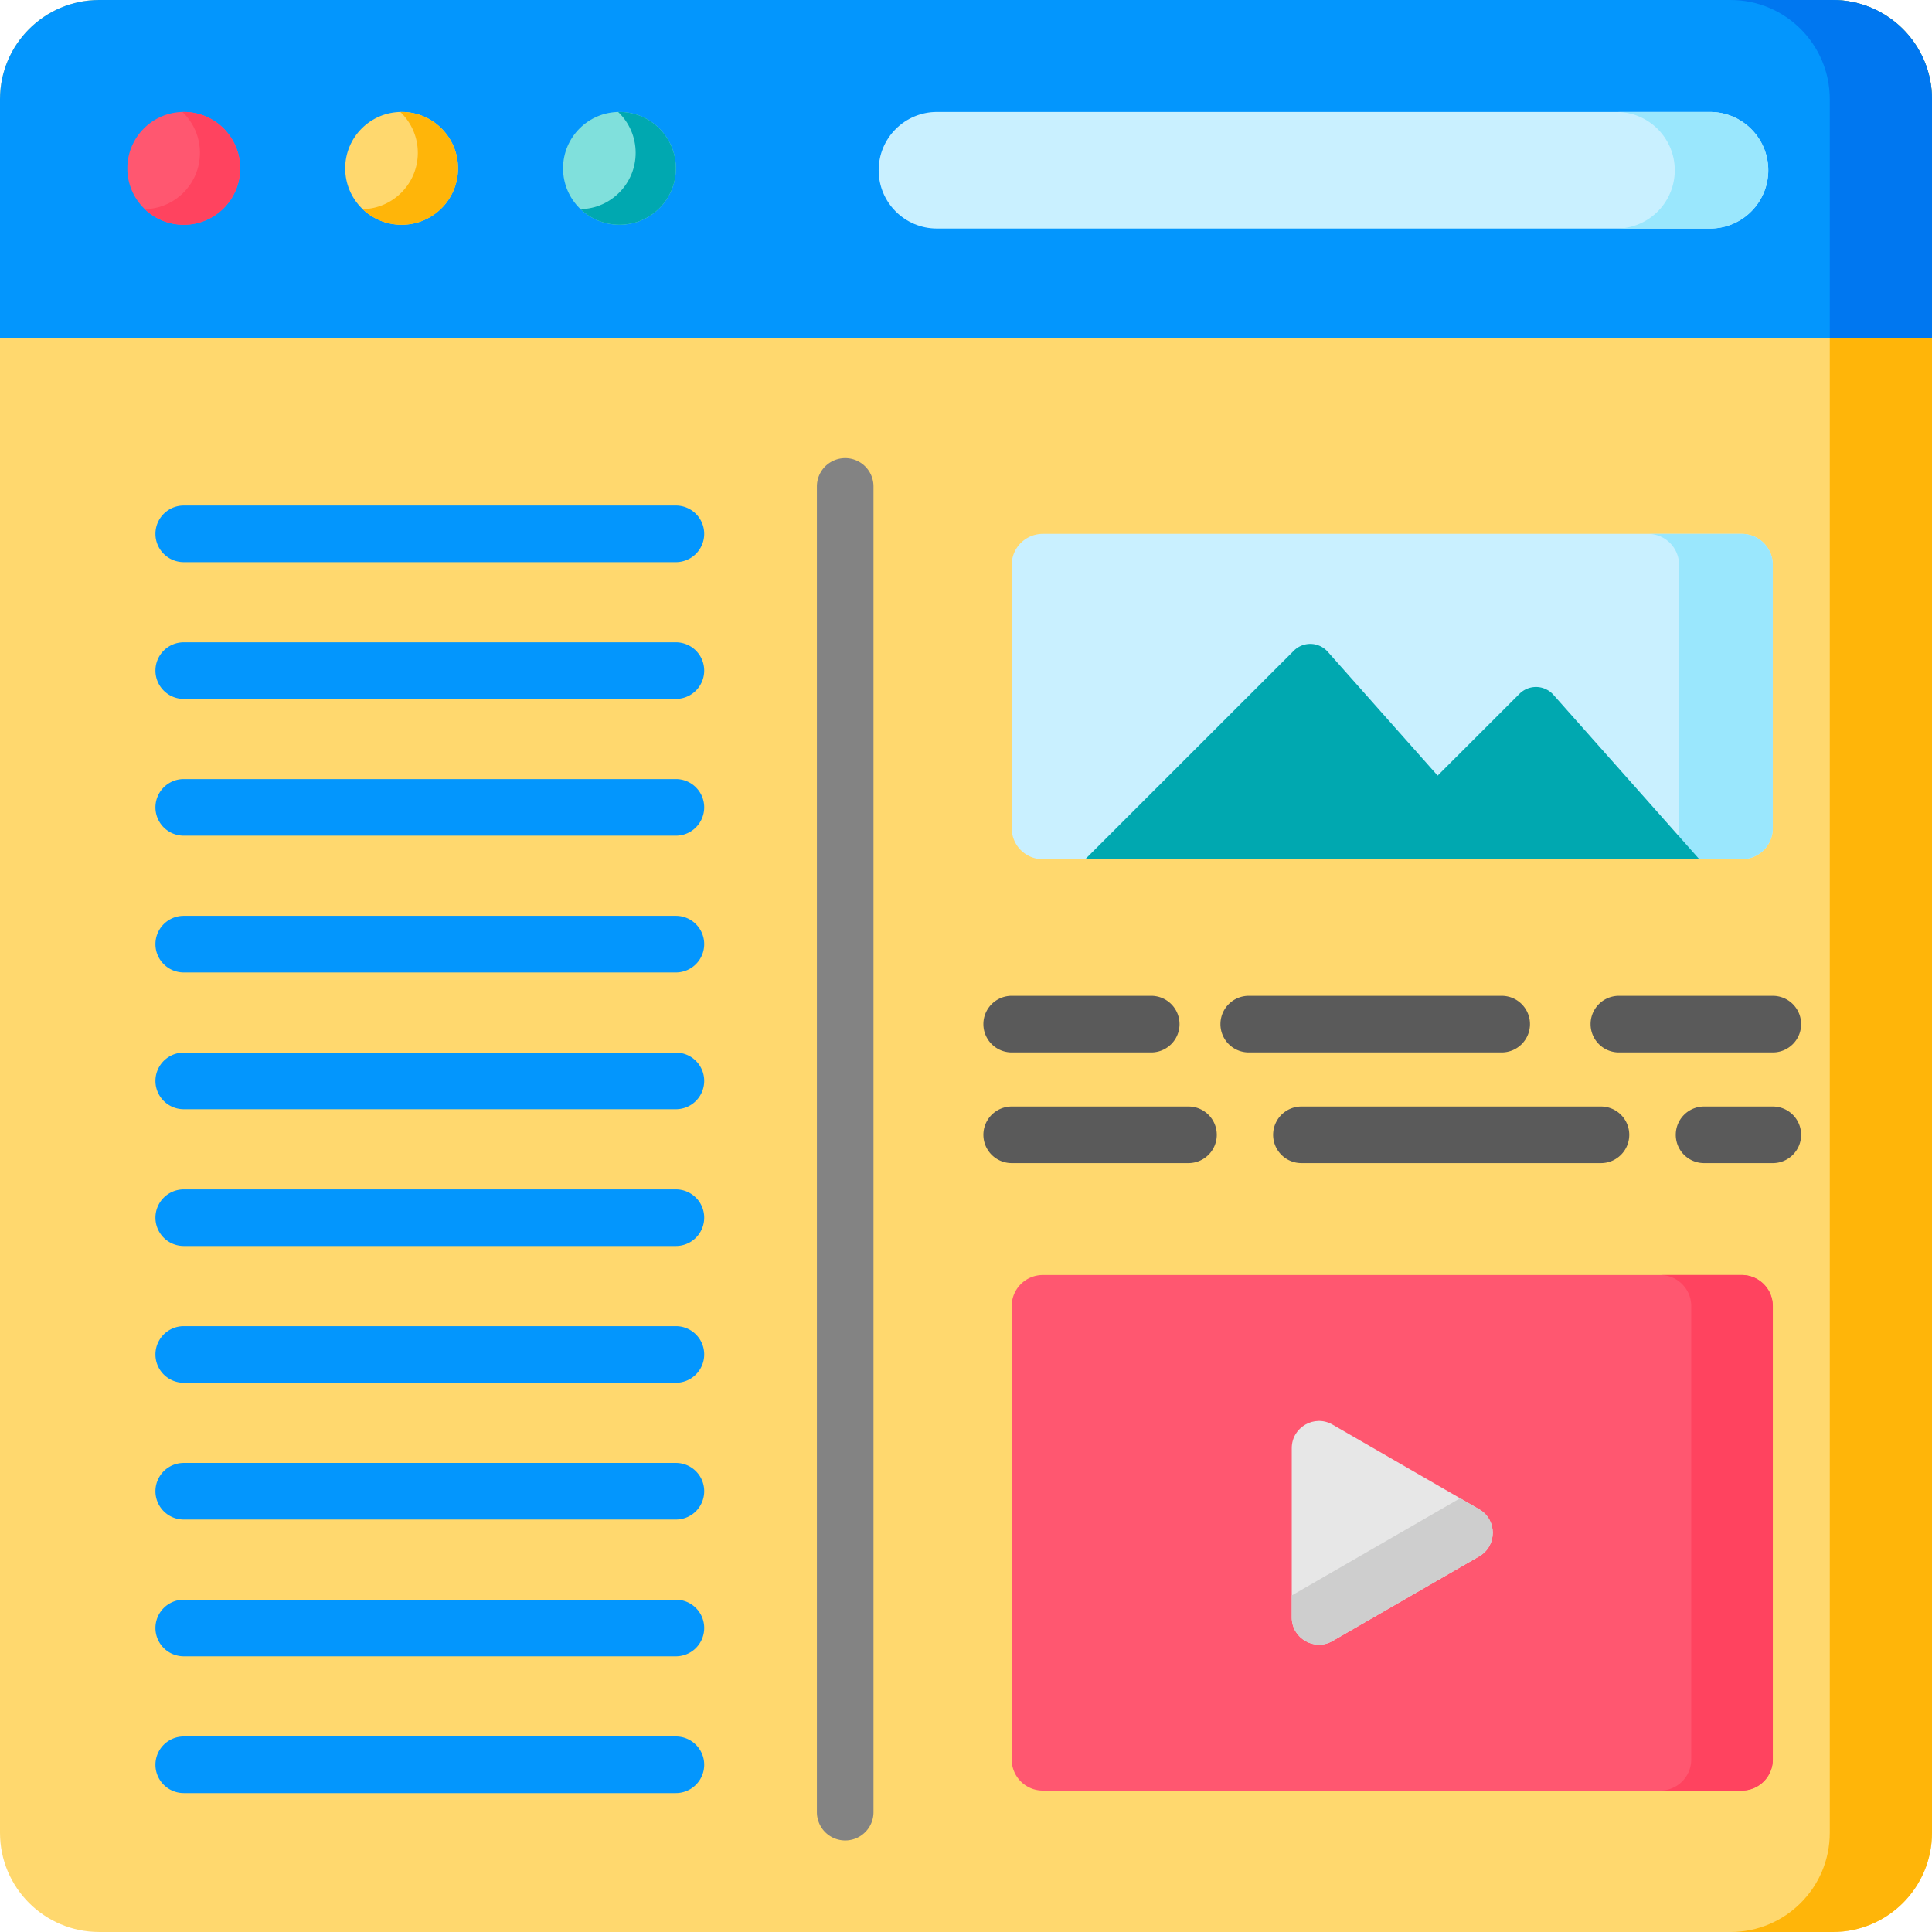
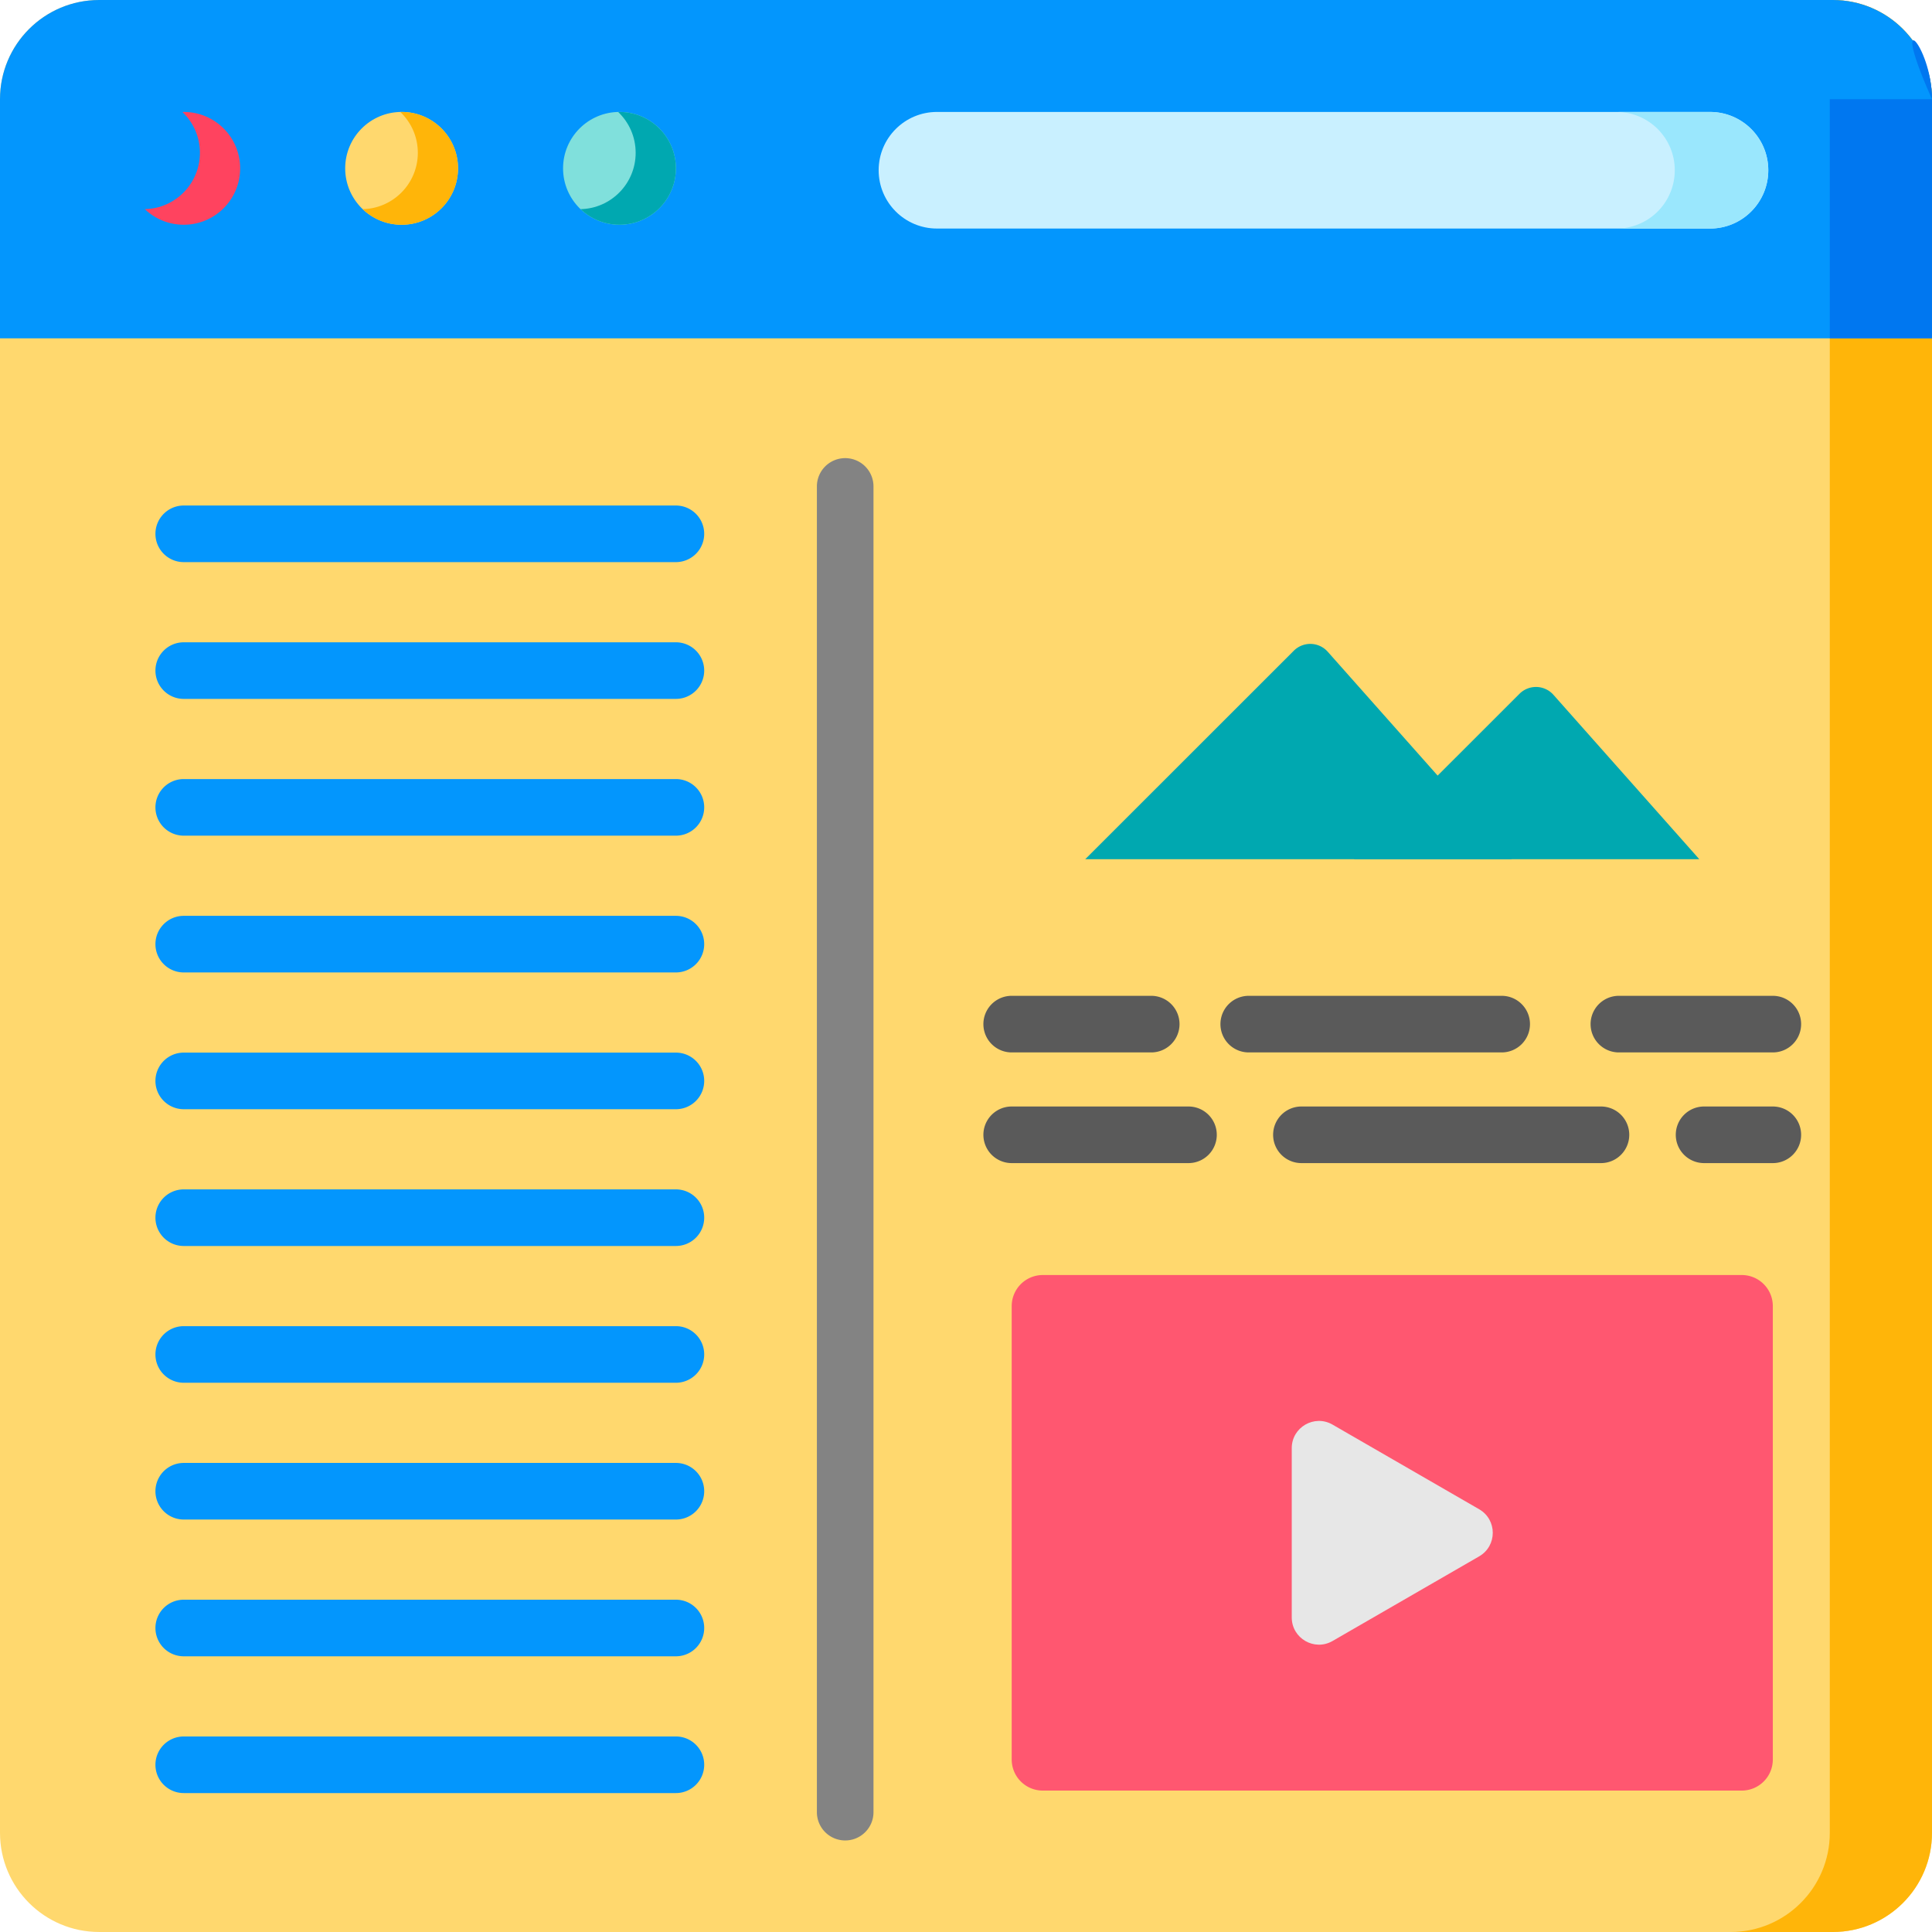
<svg xmlns="http://www.w3.org/2000/svg" height="512pt" viewBox="0 0 512 512" width="512pt">
  <path d="M485.715 511.996H26.28C11.766 511.996 0 500.23 0 485.715V26.28C0 11.766 11.766 0 26.281 0h459.434c14.515 0 26.281 11.766 26.281 26.281v459.434c0 14.515-11.766 26.281-26.281 26.281zm0 0" fill="#ffd86e" />
  <path d="M512 26.277v459.438c0 14.52-11.766 26.285-26.285 26.285h-27.086c14.516 0 26.285-11.766 26.285-26.285V26.277c0-14.507-11.77-26.273-26.285-26.273h27.086C500.235.004 512 11.77 512 26.277zm0 0" fill="#ffb509" />
  <path d="M511.996 89.664H0V26.281C0 11.766 11.766 0 26.281 0h459.434c14.515 0 26.281 11.766 26.281 26.281zm0 0" fill="#0396fd" />
-   <path d="M512 26.277v63.387h-27.09V26.277c0-14.507-11.765-26.273-26.28-26.273h27.086C500.235.004 512 11.77 512 26.277zm0 0" fill="#0077f0" />
-   <path d="M63.645 44.613c0 8.258-6.696 14.95-14.954 14.95-8.254 0-14.949-6.692-14.949-14.95s6.696-14.949 14.95-14.949c8.257 0 14.953 6.691 14.953 14.95zm0 0" fill="#ff5770" />
+   <path d="M512 26.277v63.387h-27.09V26.277h27.086C500.235.004 512 11.77 512 26.277zm0 0" fill="#0077f0" />
  <path d="M121.383 44.613c0 8.258-6.695 14.95-14.95 14.95-8.257 0-14.953-6.692-14.953-14.95s6.696-14.949 14.954-14.949c8.254 0 14.949 6.691 14.949 14.95zm0 0" fill="#ffd86e" />
  <path d="M179.121 44.613c0 8.258-6.695 14.95-14.95 14.95-8.257 0-14.952-6.692-14.952-14.95s6.695-14.949 14.953-14.949c8.254 0 14.95 6.691 14.95 14.95zm0 0" fill="#80e0dc" />
  <path d="M63.64 44.617c0 8.254-6.687 14.942-14.94 14.942-4 0-7.638-1.567-10.313-4.133 8.086-.176 14.597-6.79 14.597-14.93 0-4.266-1.78-8.098-4.636-10.82.113-.012.238-.012.351-.012 8.254.004 14.942 6.691 14.942 14.953zm0 0" fill="#ff435f" />
  <path d="M121.379 44.617c0 8.254-6.688 14.942-14.95 14.942a14.874 14.874 0 0 1-10.312-4.133c8.098-.176 14.61-6.79 14.61-14.93 0-4.266-1.786-8.098-4.637-10.82.113-.012.226-.012.34-.012 8.261.004 14.949 6.691 14.949 14.953zm0 0" fill="#ffb509" />
  <path d="M179.121 44.617c0 8.254-6.695 14.942-14.95 14.942-4 0-7.624-1.567-10.316-4.133 8.102-.176 14.602-6.79 14.602-14.93 0-4.266-1.781-8.098-4.637-10.82.114-.012.239-.012.352-.012 8.254.004 14.95 6.691 14.95 14.953zm0 0" fill="#00a8b0" />
  <path d="M453.164 60.566h-204.86c-8.534 0-15.452-6.918-15.452-15.453 0-8.531 6.918-15.449 15.453-15.449h204.86c8.534 0 15.452 6.918 15.452 15.45 0 8.534-6.918 15.452-15.453 15.452zm0 0" fill="#c9f0ff" />
  <path d="M468.61 45.113c0 4.266-1.731 8.13-4.52 10.93a15.404 15.404 0 0 1-10.926 4.523h-24.777c4.265 0 8.129-1.73 10.922-4.523a15.434 15.434 0 0 0 4.523-10.93c0-8.531-6.914-15.445-15.445-15.445h24.777c8.535 0 15.445 6.914 15.445 15.445zm0 0" fill="#9ae7fd" />
  <path d="M179.121 148.969H48.691c-4.14 0-7.5-3.36-7.5-7.5s3.36-7.5 7.5-7.5h130.43a7.5 7.5 0 1 1 0 15zm0 36.246H48.691c-4.14 0-7.5-3.36-7.5-7.5s3.36-7.5 7.5-7.5h130.43a7.5 7.5 0 1 1 0 15zm0 36.245H48.691a7.5 7.5 0 1 1 0-15h130.43c4.145 0 7.5 3.356 7.5 7.5a7.5 7.5 0 0 1-7.5 7.5zm0 36.247H48.691c-4.14 0-7.5-3.36-7.5-7.5s3.36-7.5 7.5-7.5h130.43a7.5 7.5 0 1 1 0 15zm0 36.246H48.691a7.5 7.5 0 1 1 0-15h130.43c4.145 0 7.5 3.356 7.5 7.5a7.5 7.5 0 0 1-7.5 7.5zm0 36.247H48.691a7.5 7.5 0 1 1 0-15h130.43c4.145 0 7.5 3.355 7.5 7.5a7.5 7.5 0 0 1-7.5 7.5zm0 36.245H48.691a7.5 7.5 0 1 1 0-15h130.43c4.145 0 7.5 3.356 7.5 7.5a7.5 7.5 0 0 1-7.5 7.5zm0 36.246H48.691a7.5 7.5 0 1 1 0-15h130.43c4.145 0 7.5 3.356 7.5 7.5a7.5 7.5 0 0 1-7.5 7.5zm0 36.247H48.691a7.5 7.5 0 1 1 0-15h130.43c4.145 0 7.5 3.355 7.5 7.5a7.5 7.5 0 0 1-7.5 7.5zm0 36.246H48.691a7.5 7.5 0 1 1 0-15h130.43c4.145 0 7.5 3.355 7.5 7.5a7.5 7.5 0 0 1-7.5 7.5zm0 0" fill="#0396fd" />
  <path d="M223.984 487.738a7.5 7.5 0 0 1-7.5-7.5V128.91a7.5 7.5 0 1 1 15 0v351.328c0 4.145-3.355 7.5-7.5 7.5zm0 0" fill="#838383" />
-   <path d="M461.578 227.703H276.352a8.237 8.237 0 0 1-8.239-8.238v-69.758a8.237 8.237 0 0 1 8.239-8.238h185.226a8.237 8.237 0 0 1 8.238 8.238v69.758a8.237 8.237 0 0 1-8.238 8.238zm0 0" fill="#c9f0ff" />
-   <path d="M469.816 149.703v69.758a8.241 8.241 0 0 1-8.242 8.242h-24.832c4.543 0 8.235-3.691 8.235-8.242v-69.758c0-4.543-3.692-8.23-8.235-8.23h24.832c4.555 0 8.242 3.687 8.242 8.23zm0 0" fill="#9ae7fd" />
  <path d="m287.594 227.703 55.277-55.254a6.18 6.18 0 0 1 8.992.27l48.79 54.984zm0 0" fill="#00a8b0" />
  <path d="m358.816 227.703 43.864-43.84a6.182 6.182 0 0 1 8.996.27l38.66 43.57zm0 0" fill="#00a8b0" />
  <path d="M305.086 278.902h-36.977a7.5 7.5 0 1 1 0-15h36.977a7.5 7.5 0 1 1 0 15zm92.874 0h-67.03a7.497 7.497 0 0 1-7.5-7.5 7.5 7.5 0 0 1 7.5-7.5h67.03c4.142 0 7.5 3.36 7.5 7.5a7.5 7.5 0 0 1-7.5 7.5zm71.856 0h-40.793a7.5 7.5 0 1 1 0-15h40.793a7.5 7.5 0 0 1 7.5 7.5c0 4.145-3.355 7.5-7.5 7.5zM314.96 308.234h-46.85a7.5 7.5 0 1 1 0-15h46.85c4.142 0 7.5 3.36 7.5 7.5a7.5 7.5 0 0 1-7.5 7.5zm109.31 0h-79.38a7.497 7.497 0 0 1-7.5-7.5 7.5 7.5 0 0 1 7.5-7.5h79.38a7.5 7.5 0 0 1 7.5 7.5c0 4.145-3.356 7.5-7.5 7.5zm45.546 0h-18.218a7.497 7.497 0 0 1-7.5-7.5 7.5 7.5 0 0 1 7.5-7.5h18.218a7.5 7.5 0 0 1 7.5 7.5c0 4.145-3.355 7.5-7.5 7.5zm0 0" fill="#5a5a5a" />
  <path d="M461.578 474.523H276.352a8.237 8.237 0 0 1-8.239-8.238V346.133a8.237 8.237 0 0 1 8.239-8.238h185.226a8.237 8.237 0 0 1 8.238 8.238v120.152a8.237 8.237 0 0 1-8.238 8.238zm0 0" fill="#ff5770" />
-   <path d="M469.816 346.133V466.28a8.239 8.239 0 0 1-8.242 8.242h-21.617a8.239 8.239 0 0 0 8.242-8.242V346.133a8.239 8.239 0 0 0-8.242-8.242h21.617a8.239 8.239 0 0 1 8.242 8.242zm0 0" fill="#ff435f" />
  <path d="m391.996 399.969-38.86-22.434c-4.8-2.773-10.808.692-10.808 6.238v44.868c0 5.547 6.008 9.015 10.809 6.242l38.86-22.434c4.804-2.773 4.804-9.707 0-12.48zm0 0" fill="#e7e7e7" />
-   <path d="m391.992 412.45-38.851 22.433c-4.801 2.773-10.805-.695-10.805-6.242v-5.832l44.613-25.754 5.043 2.914c4.805 2.773 4.805 9.707 0 12.48zm0 0" fill="#cecece" />
</svg>